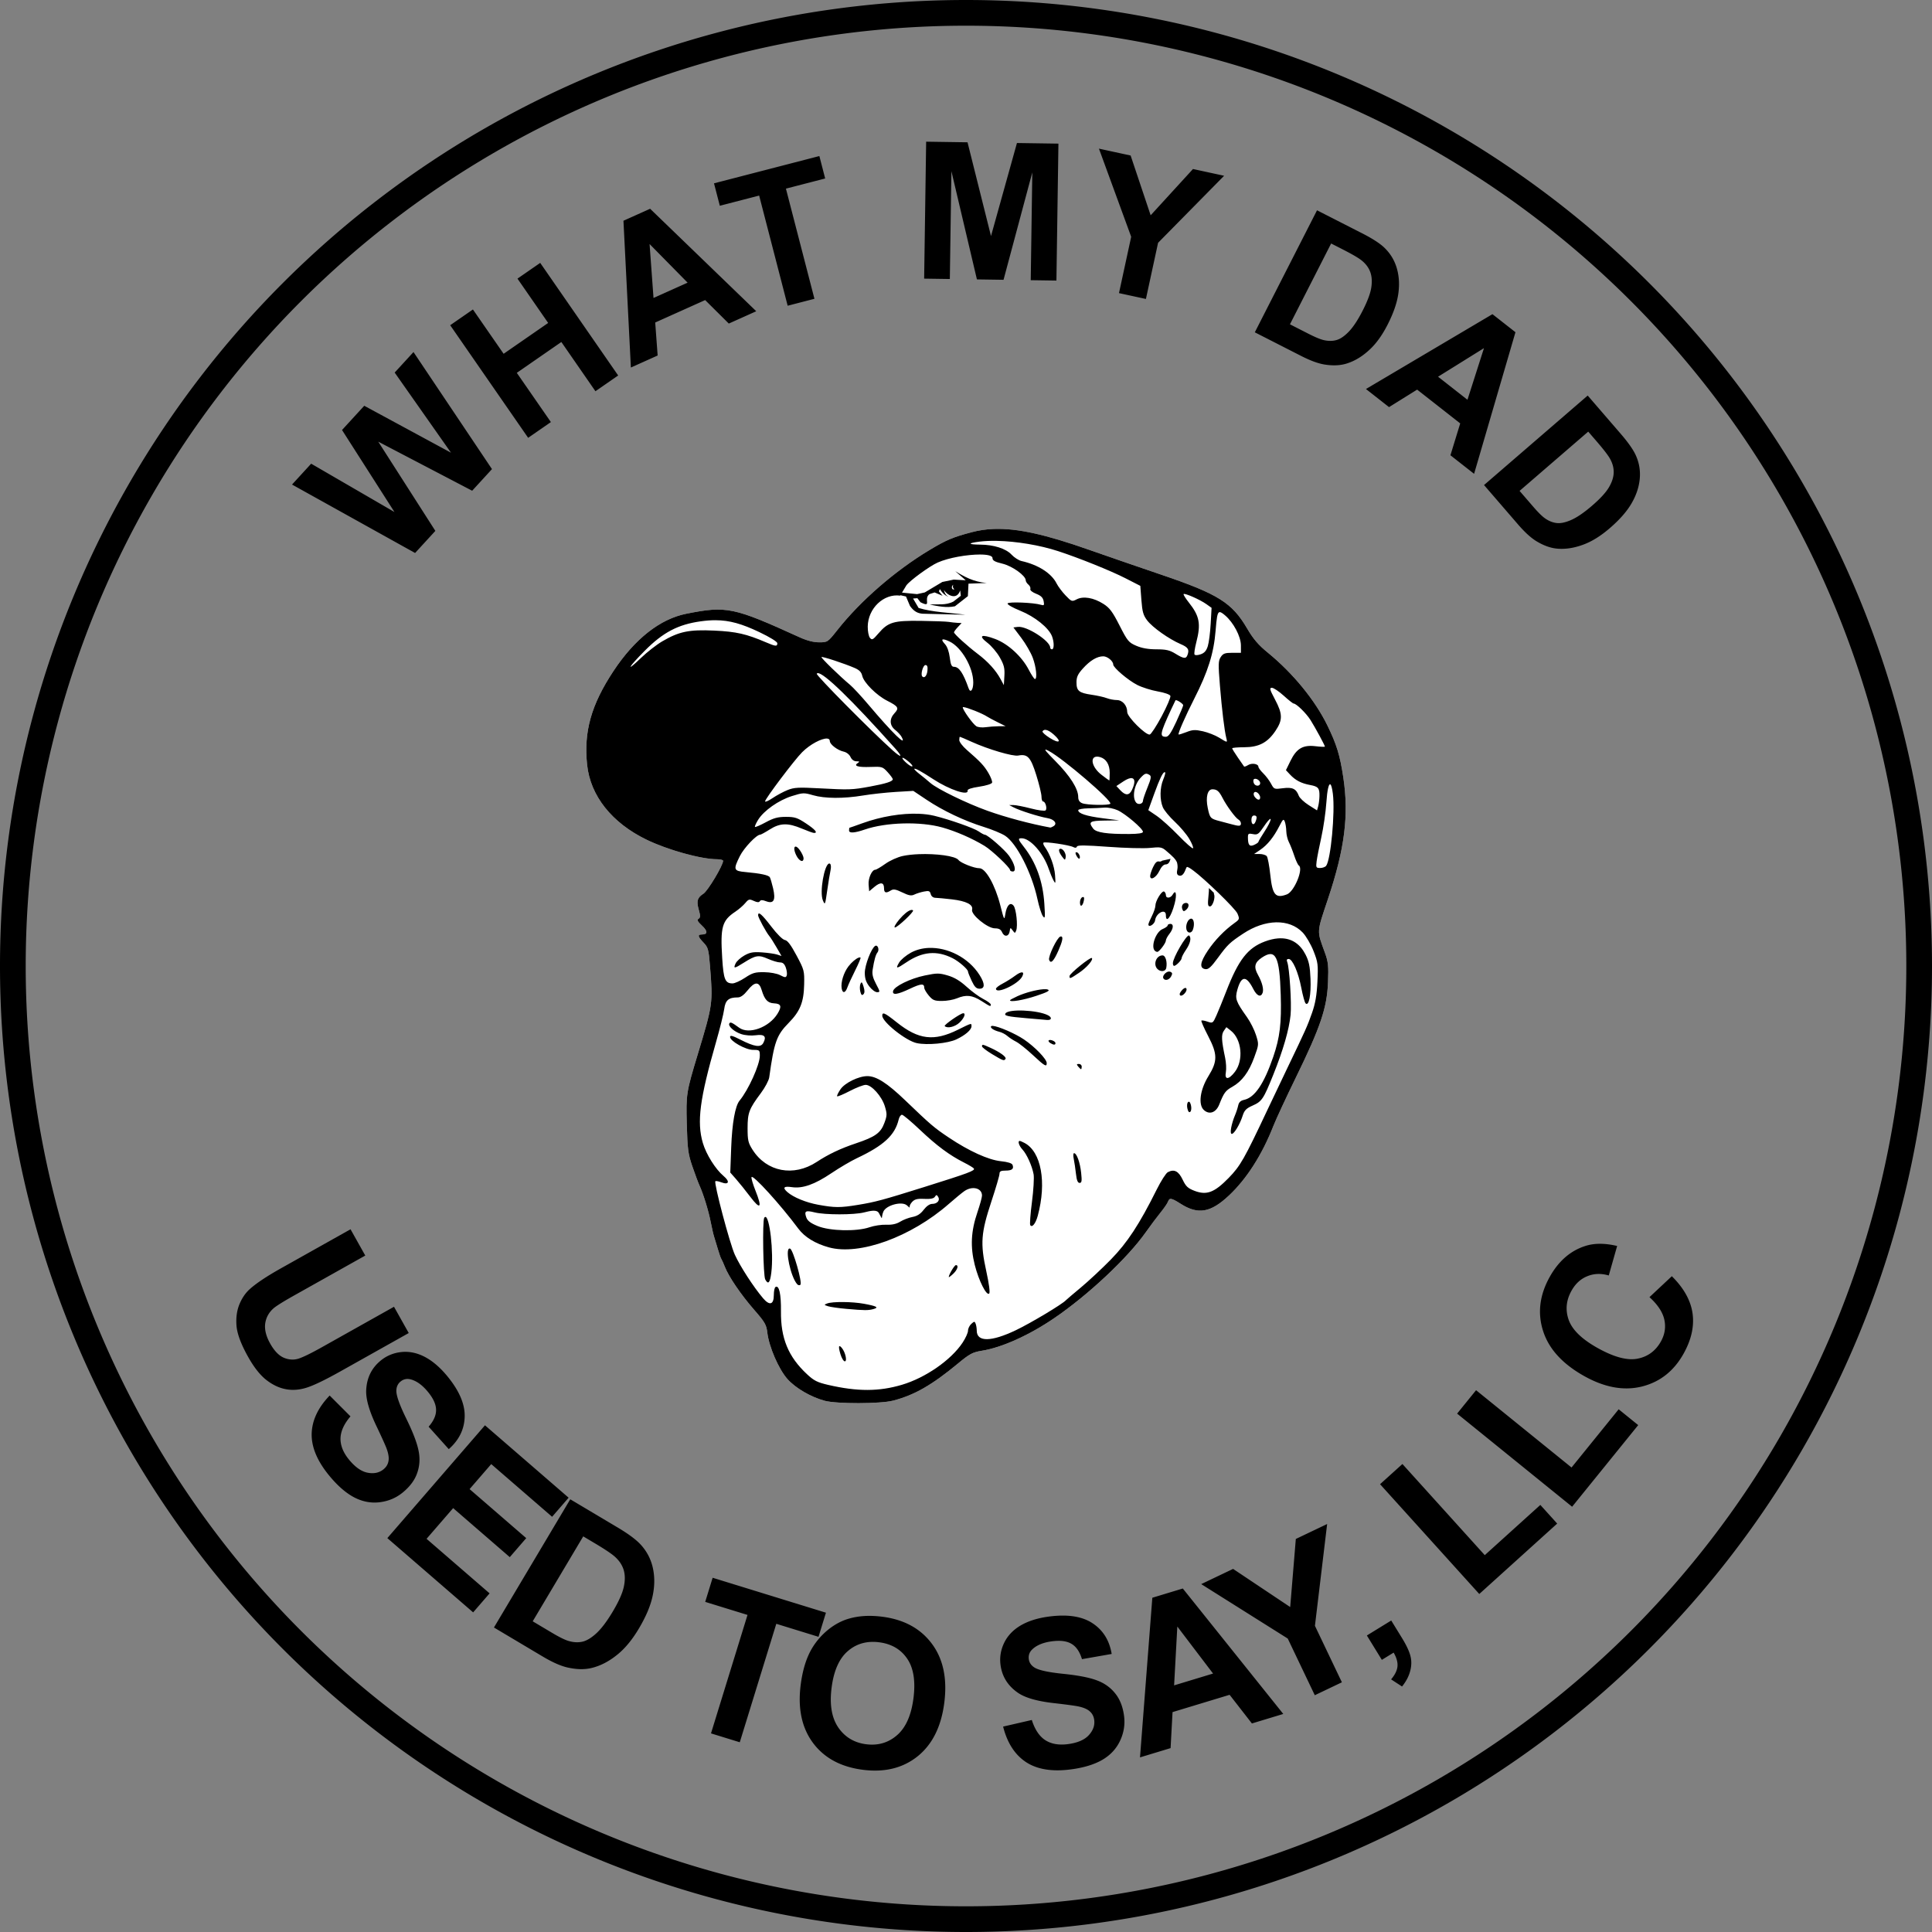
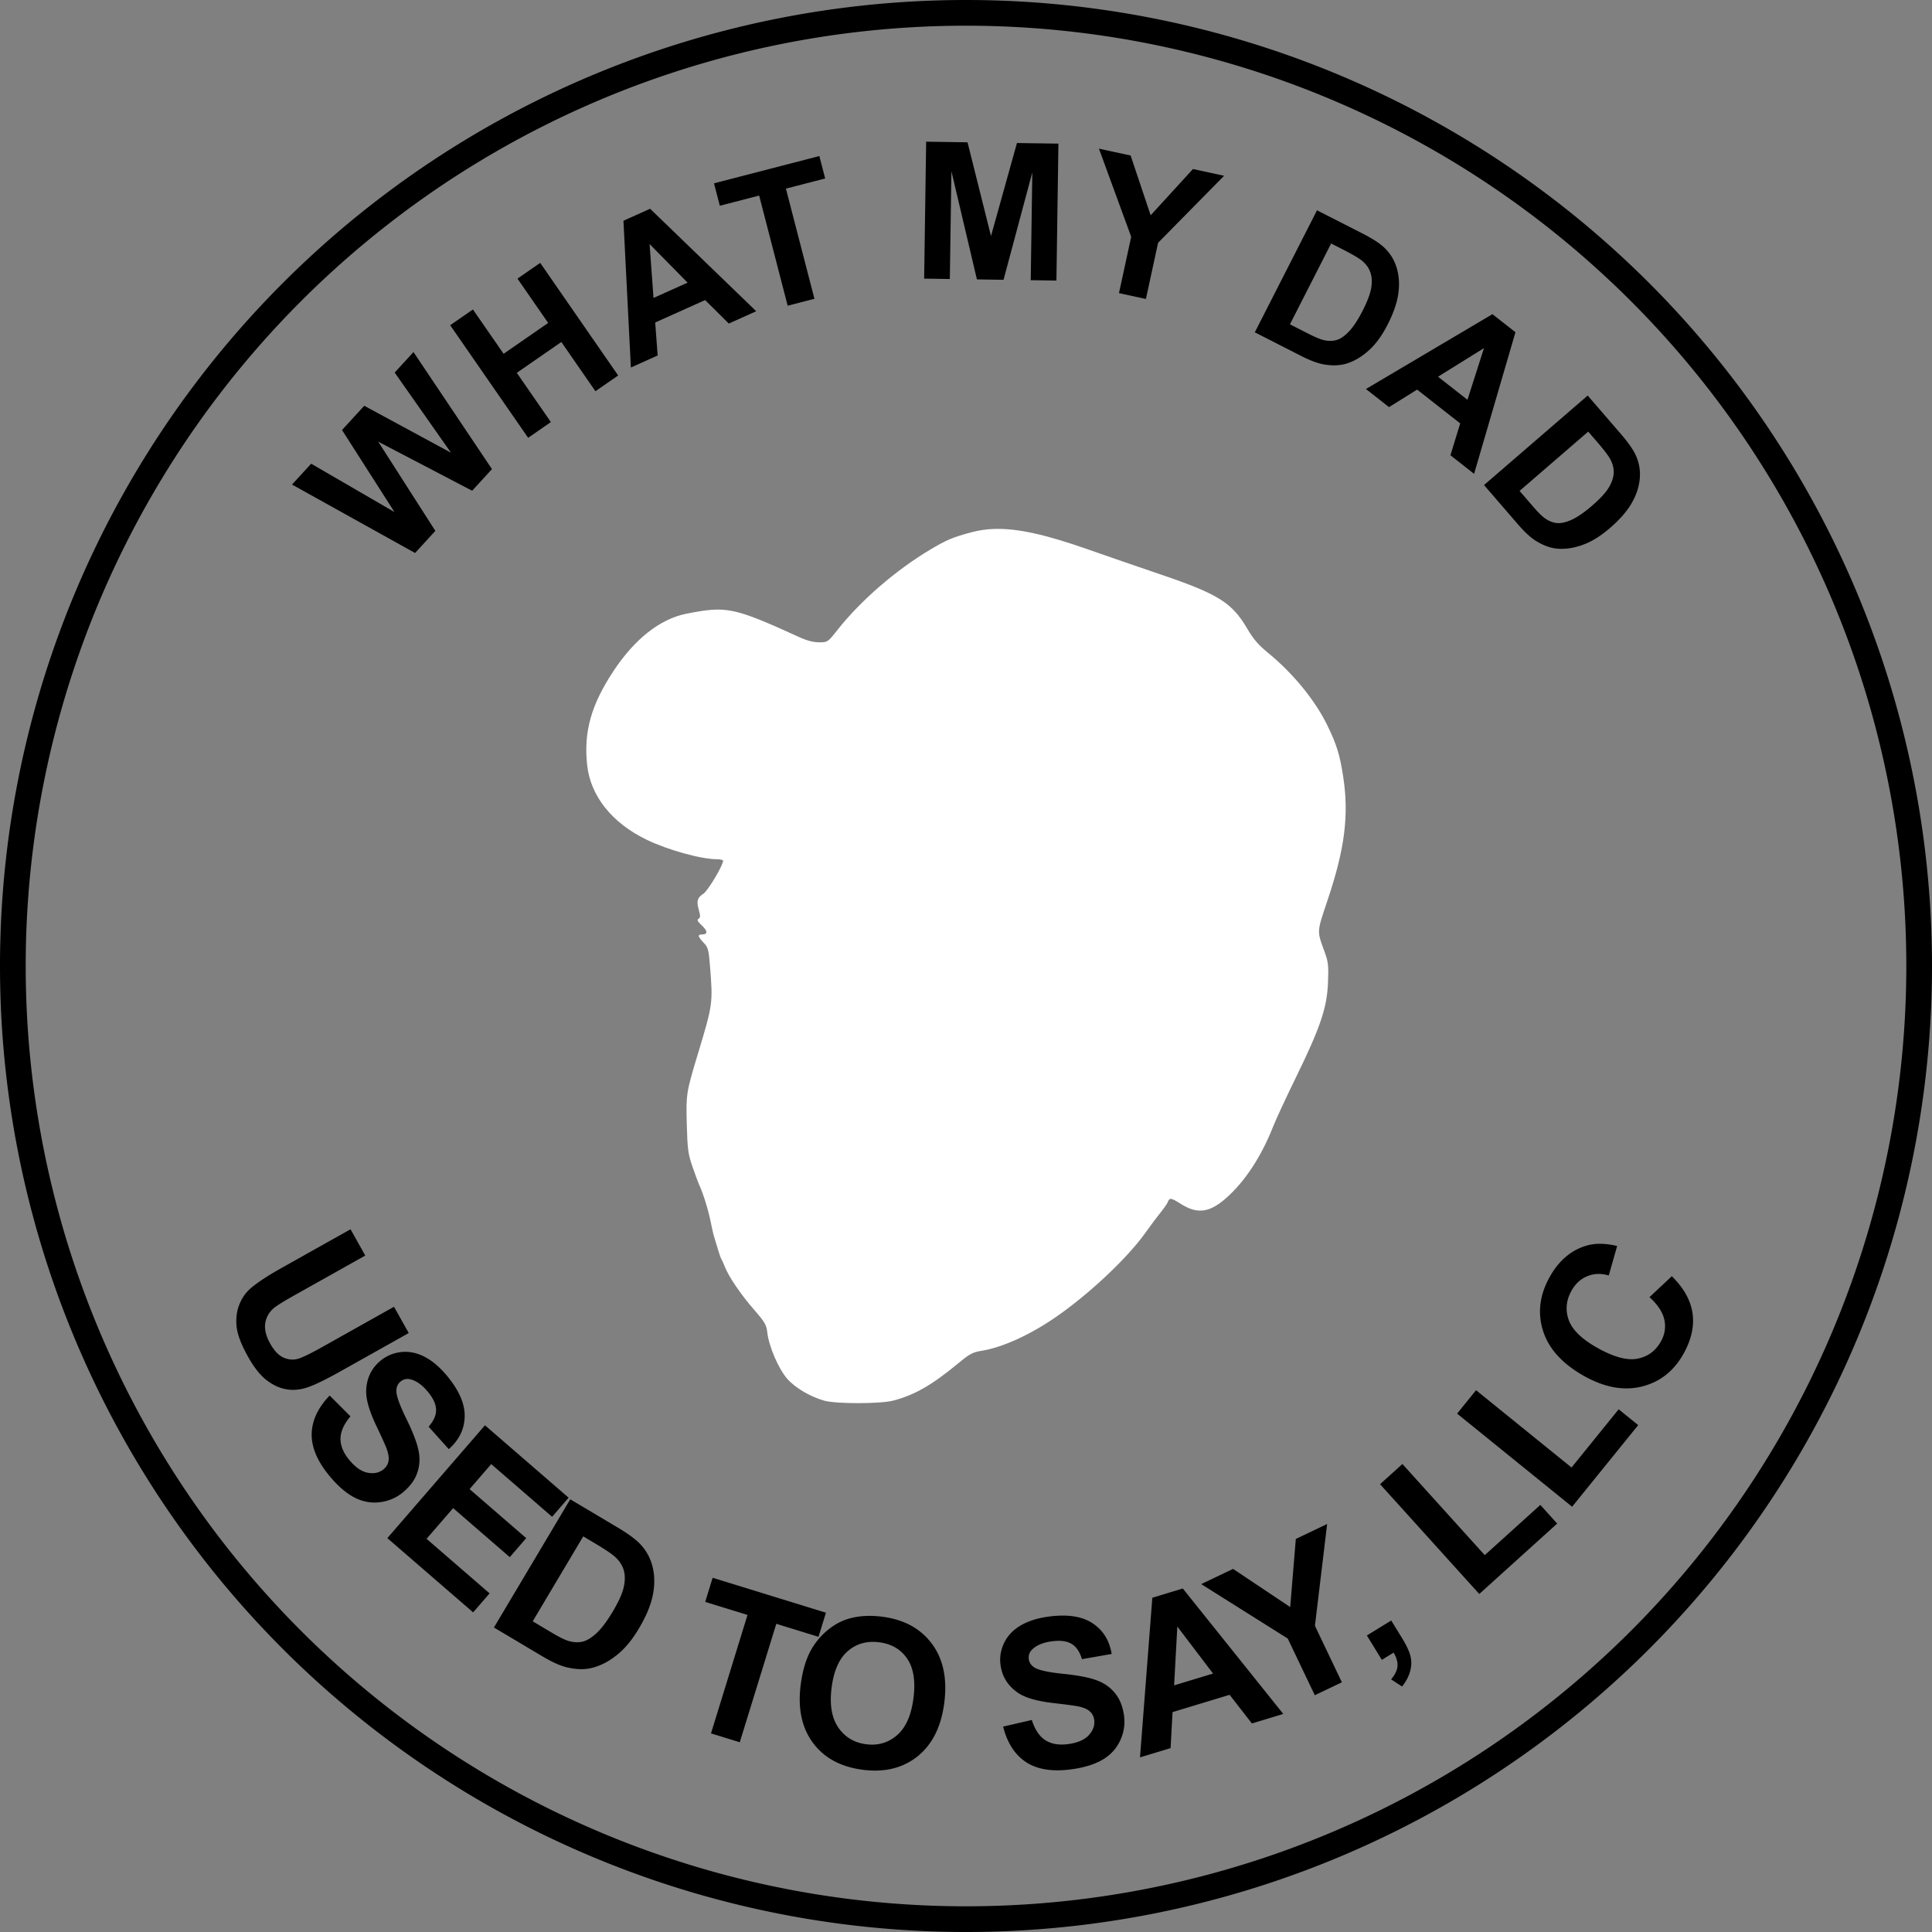
<svg xmlns="http://www.w3.org/2000/svg" width="332.07mm" height="332.07mm" viewBox="0 0 332.07 332.07" version="1.1" id="svg1">
  <rect x="0" y="0" width="332.07" height="332.07" fill="#808080" stroke="none" />
  <defs id="defs1" />
  <g id="layer1" transform="translate(-7.412,-55.337)">
    <path style="fill:#ffffff;stroke-width:0.301" d="m 178.251,146.25 c -1.339,0.048 -2.581,0.236 -3.787,0.553 -3.263,0.858 -4.373,1.326 -7.287,3.074 -5.869,3.52 -11.822,8.681 -15.781,13.679 -1.719,2.171 -1.733,2.18 -3.188,2.18 -0.968,0 -2.1,-0.29 -3.349,-0.859 -11.38,-5.185 -12.552,-5.429 -19.478,-4.054 -4.52,0.897 -8.885,4.334 -12.542,9.875 -3.817,5.783 -5.114,10.403 -4.515,16.087 0.563,5.345 4.247,9.985 10.232,12.883 3.646,1.766 9.381,3.354 12.111,3.354 0.566,0 1.03,0.12 1.03,0.267 0,0.787 -2.62,5.169 -3.382,5.657 -1.037,0.663 -1.217,1.253 -0.819,2.677 0.32,1.142 0.317,1.422 -0.018,1.629 -0.309,0.191 -0.173,0.465 0.577,1.166 1.017,0.95 1.023,1.535 0.015,1.535 -0.801,0 -0.733,0.356 0.27,1.405 0.779,0.816 0.876,1.165 1.106,4.029 0.516,6.403 0.491,6.581 -2.105,15.163 -1.971,6.516 -2.025,6.857 -1.885,12.028 0.115,4.248 0.226,5.093 0.951,7.217 0.452,1.323 1.007,2.811 1.235,3.308 0.668,1.455 1.562,4.371 1.936,6.315 0.191,0.992 0.459,2.142 0.596,2.556 0.137,0.413 0.424,1.361 0.638,2.105 0.214,0.744 0.478,1.488 0.586,1.654 0.108,0.165 0.381,0.774 0.607,1.353 0.662,1.695 2.764,4.78 5.02,7.367 1.848,2.119 2.118,2.585 2.27,3.909 0.282,2.451 1.97,6.342 3.48,8.021 1.394,1.551 3.969,3.053 6.358,3.71 2.041,0.561 9.595,0.549 11.785,-0.018 3.657,-0.948 6.67,-2.671 11.131,-6.365 2.047,-1.695 2.531,-1.953 4.153,-2.215 3.421,-0.551 8.068,-2.643 12.375,-5.572 5.835,-3.967 12.628,-10.337 15.766,-14.783 0.785,-1.112 1.922,-2.632 2.527,-3.376 0.605,-0.744 1.186,-1.59 1.291,-1.879 0.262,-0.72 0.567,-0.668 2.208,0.372 2.991,1.897 5.147,1.513 8.318,-1.478 3.02,-2.848 5.664,-6.995 7.586,-11.899 0.454,-1.158 2.214,-4.946 3.911,-8.419 4.174,-8.54 5.311,-11.906 5.483,-16.237 0.114,-2.855 0.042,-3.555 -0.523,-5.112 -1.422,-3.92 -1.454,-3.365 0.537,-9.322 2.87,-8.586 3.595,-14.355 2.618,-20.825 -0.579,-3.836 -1.139,-5.664 -2.739,-8.944 -2.115,-4.337 -5.908,-8.971 -10.237,-12.509 -1.636,-1.337 -2.492,-2.338 -3.568,-4.174 -2.587,-4.412 -4.96,-5.899 -14.708,-9.213 -3.985,-1.355 -9.615,-3.297 -12.509,-4.315 -7.384,-2.598 -12.272,-3.703 -16.29,-3.558 z" id="path103" />
-     <path id="path104" style="fill:#000000;stroke-width:0.301" d="m 178.251,146.25 c -1.339,0.048 -2.581,0.236 -3.787,0.553 -3.263,0.858 -4.373,1.326 -7.287,3.074 -5.869,3.52 -11.822,8.681 -15.781,13.679 -1.719,2.171 -1.733,2.18 -3.188,2.18 -0.968,0 -2.1,-0.29 -3.349,-0.859 -11.38,-5.185 -12.552,-5.429 -19.478,-4.054 -4.52,0.897 -8.885,4.334 -12.542,9.875 -3.817,5.783 -5.114,10.403 -4.515,16.087 0.563,5.345 4.247,9.985 10.232,12.883 3.646,1.766 9.38,3.354 12.111,3.354 0.566,0 1.03,0.12 1.03,0.267 0,0.787 -2.62,5.169 -3.382,5.657 -1.037,0.663 -1.217,1.253 -0.819,2.677 0.32,1.142 0.317,1.422 -0.018,1.629 -0.309,0.191 -0.173,0.465 0.577,1.166 1.017,0.95 1.023,1.535 0.015,1.535 -0.801,0 -0.733,0.356 0.27,1.405 0.779,0.816 0.876,1.165 1.106,4.029 0.516,6.403 0.491,6.581 -2.105,15.163 -1.971,6.516 -2.025,6.857 -1.885,12.028 0.115,4.248 0.226,5.093 0.951,7.217 0.452,1.323 1.007,2.811 1.235,3.308 0.668,1.455 1.562,4.371 1.936,6.315 0.191,0.992 0.459,2.142 0.596,2.556 0.137,0.413 0.424,1.361 0.638,2.105 0.214,0.744 0.478,1.488 0.586,1.654 0.108,0.165 0.381,0.774 0.607,1.353 0.662,1.695 2.764,4.78 5.02,7.367 1.848,2.119 2.118,2.585 2.27,3.909 0.282,2.451 1.97,6.342 3.48,8.021 1.394,1.551 3.969,3.053 6.358,3.71 2.041,0.561 9.595,0.549 11.785,-0.018 3.657,-0.948 6.67,-2.671 11.131,-6.365 2.047,-1.695 2.531,-1.953 4.153,-2.215 3.421,-0.551 8.068,-2.643 12.375,-5.572 5.835,-3.967 12.628,-10.337 15.766,-14.783 0.785,-1.112 1.922,-2.632 2.527,-3.376 0.605,-0.744 1.186,-1.59 1.291,-1.879 0.262,-0.72 0.567,-0.668 2.208,0.372 2.991,1.897 5.147,1.513 8.318,-1.478 3.02,-2.848 5.664,-6.995 7.586,-11.899 0.454,-1.158 2.214,-4.946 3.911,-8.419 4.174,-8.54 5.311,-11.906 5.483,-16.237 0.114,-2.855 0.042,-3.555 -0.523,-5.112 -1.422,-3.92 -1.454,-3.365 0.537,-9.322 2.87,-8.586 3.595,-14.355 2.618,-20.825 -0.579,-3.836 -1.139,-5.664 -2.739,-8.944 -2.115,-4.337 -5.908,-8.971 -10.237,-12.509 -1.636,-1.337 -2.492,-2.338 -3.568,-4.174 -2.587,-4.412 -4.96,-5.9 -14.708,-9.213 -3.985,-1.355 -9.615,-3.297 -12.509,-4.315 -7.384,-2.598 -12.272,-3.703 -16.29,-3.558 z m 0.534,2.053 c 3.3,0.071 7.296,0.719 10.493,1.762 3.585,1.17 9.053,3.372 11.566,4.657 l 2.566,1.312 0.184,2.438 c 0.152,2.014 0.324,2.622 0.991,3.496 0.925,1.213 3.751,3.216 5.739,4.068 1.318,0.565 1.55,0.947 1.173,1.93 -0.247,0.644 -0.657,0.588 -2.073,-0.284 -0.968,-0.597 -1.602,-0.741 -3.252,-0.742 -1.386,0 -2.505,-0.198 -3.458,-0.608 -1.311,-0.565 -1.511,-0.807 -2.878,-3.491 -1.211,-2.377 -1.7,-3.03 -2.779,-3.714 -1.678,-1.064 -3.449,-1.365 -4.583,-0.778 -0.822,0.425 -0.886,0.402 -1.915,-0.672 -0.586,-0.611 -1.28,-1.539 -1.543,-2.062 -0.879,-1.748 -3.161,-3.206 -6.024,-3.849 -0.48,-0.108 -1.255,-0.606 -1.723,-1.107 -0.972,-1.04 -3.04,-1.697 -5.399,-1.715 -2.126,-0.017 -2.172,-0.254 -0.099,-0.513 0.89,-0.111 1.913,-0.152 3.013,-0.128 z m -2.956,2.343 v 0 c 1.279,0 2.172,0.189 2.172,0.61 0,0.424 0.399,0.649 1.711,0.964 1.695,0.407 4.002,2.061 4.002,2.869 0,0.193 0.21,0.525 0.465,0.737 0.256,0.212 0.402,0.55 0.324,0.752 -0.081,0.211 0.34,0.555 0.995,0.813 0.838,0.329 1.178,0.662 1.293,1.265 0.138,0.722 0.081,0.795 -0.483,0.627 -1.25,-0.374 -5.512,-0.547 -5.707,-0.233 -0.109,0.177 0.816,0.713 2.181,1.263 2.502,1.009 4.898,2.94 5.451,4.395 0.379,0.998 0.374,2.232 -0.009,2.232 -0.165,0 -0.301,-0.125 -0.301,-0.277 0,-1.166 -4.048,-3.767 -5.566,-3.577 l -0.763,0.095 1.361,1.804 c 0.749,0.992 1.632,2.52 1.962,3.395 0.595,1.575 0.81,3.673 0.375,3.671 -0.124,0 -0.61,-0.737 -1.08,-1.636 -1.181,-2.26 -3.552,-4.427 -5.741,-5.246 -2.401,-0.898 -2.991,-0.617 -1.352,0.643 0.699,0.538 1.664,1.678 2.145,2.534 0.718,1.278 0.858,1.843 0.782,3.157 l -0.092,1.6 -0.568,-1.052 c -0.811,-1.504 -2.151,-2.981 -3.915,-4.317 -1.839,-1.394 -4.087,-3.436 -4.087,-3.713 0,-0.11 0.295,-0.513 0.654,-0.896 l 0.654,-0.696 -0.729,-0.038 c -0.401,-0.021 -1.068,-0.095 -1.481,-0.163 -0.413,-0.069 -2.578,-0.149 -4.811,-0.179 -4.692,-0.062 -5.608,0.211 -7.294,2.182 -0.929,1.085 -1.085,1.165 -1.441,0.736 -0.22,-0.266 -0.389,-1.139 -0.377,-1.949 0.047,-3.124 2.74,-5.687 5.576,-5.307 l 0.041,-0.067 0.957,0.217 0.687,1.625 c 0.736,1.047 1.43,1.261 2.117,1.335 l 7.409,0.174 c -2.706,-0.351 -5.605,-0.42 -8.044,-1.161 l -0.953,-1.624 0.741,-0.058 0.529,0.696 c 2.07,1.027 0.452,-0.534 1.535,-1.392 l 0.9,-0.29 1.376,0.58 -0.635,-0.755 0.158,-0.406 c 0.422,0.7 0.95,1.139 1.474,1.321 -0.357,-0.183 -0.649,-0.554 -0.773,-1.159 0.409,0.741 2.176,1.932 2.793,0.069 l 0.106,0.929 -1.27,0.987 c -1.358,0.712 -2.716,0.392 -4.075,0.521 1.432,0.271 2.859,0.601 4.339,0.291 l 2.224,-1.741 0.105,-2.147 3.123,-0.116 c -2.273,-0.192 -3.86,-1.086 -5.398,-2.031 l 1.8,1.567 -2.064,-0.116 -1.958,0.406 -3.016,1.799 -1.324,0.29 -2.59,-0.26 0.749,-1.242 c 0.565,-0.805 3.987,-3.306 5.363,-3.918 1.931,-0.86 5.136,-1.386 7.268,-1.387 z m -4.586,5.205 c 0.006,0 0.007,0.011 0,0.032 -0.259,0.73 0.594,0.784 0,0.759 -0.128,-0.005 -0.232,-0.169 -0.232,-0.379 0,-0.177 0.198,-0.419 0.232,-0.412 z m 39.609,1.592 c 0.201,-0.201 2.83,0.963 3.903,1.727 l 0.901,0.642 -0.153,2.737 c -0.084,1.505 -0.305,3.232 -0.492,3.837 -0.247,0.801 -0.581,1.185 -1.228,1.411 -0.521,0.182 -0.958,0.197 -1.057,0.038 -0.092,-0.15 0.04,-1.074 0.294,-2.055 0.833,-3.216 0.586,-4.544 -1.284,-6.9 -0.565,-0.712 -0.963,-1.358 -0.886,-1.436 z m 6.137,3.117 c 0.213,-0.066 0.515,0.149 0.973,0.534 1.45,1.22 2.733,3.643 2.736,5.168 l 0.003,1.278 h -1.496 c -1.254,0 -1.574,0.119 -1.976,0.732 -0.424,0.647 -0.44,1.214 -0.139,4.886 0.347,4.229 0.772,7.731 1.092,9.008 v 0 c 0.216,0.862 0.244,0.863 -1.237,-0.046 -0.66,-0.405 -1.91,-0.896 -2.778,-1.091 -1.335,-0.299 -1.772,-0.277 -2.838,0.142 -0.693,0.272 -1.299,0.455 -1.347,0.407 -0.145,-0.145 1.188,-3.186 2.689,-6.135 2.373,-4.662 3.36,-7.804 3.675,-11.696 0.177,-2.186 0.287,-3.078 0.642,-3.188 z m -86.593,1.381 c 2.409,0.004 4.537,0.616 7.539,2.048 1.832,0.874 3.082,1.649 3.082,1.91 0,0.579 -0.28,0.556 -1.964,-0.166 -3.362,-1.441 -5.095,-1.834 -8.864,-2.01 -4.341,-0.202 -6.059,0.153 -8.965,1.856 -0.967,0.567 -2.592,1.834 -3.612,2.816 -2.748,2.647 -2.247,1.679 0.627,-1.215 3.133,-3.153 5.717,-4.511 9.61,-5.05 0.908,-0.126 1.743,-0.192 2.546,-0.19 z m 39.029,3.318 c 0.136,-0.08 0.539,0.029 1.19,0.338 2.058,0.977 4.081,4.467 4.081,7.042 0,1.278 -0.486,1.894 -0.798,1.011 -0.939,-2.659 -1.65,-3.703 -2.521,-3.703 -0.403,0 -0.565,-0.362 -0.722,-1.615 -0.124,-0.989 -0.44,-1.871 -0.817,-2.275 -0.417,-0.448 -0.548,-0.717 -0.412,-0.798 z m 27.611,2.884 c 0.719,0 1.715,0.821 1.715,1.414 0,0.535 2.575,2.72 4.141,3.513 0.819,0.415 2.397,0.912 3.508,1.106 1.154,0.201 2.086,0.528 2.176,0.762 0.087,0.226 -0.584,1.8 -1.491,3.498 -0.907,1.698 -1.834,3.117 -2.06,3.154 -0.707,0.114 -3.869,-3.044 -3.868,-3.864 0,-1.136 -0.811,-2.066 -1.801,-2.066 -0.476,0 -1.246,-0.148 -1.712,-0.328 -0.466,-0.181 -1.634,-0.442 -2.596,-0.581 -2.183,-0.316 -2.611,-0.665 -2.611,-2.133 0,-0.92 0.233,-1.422 1.105,-2.388 1.245,-1.378 2.431,-2.087 3.494,-2.087 z m -48.428,0.127 c 0.138,-0.138 3.927,1.108 5.7,1.875 0.802,0.347 1.165,0.721 1.301,1.341 0.256,1.166 2.453,3.363 4.3,4.298 1.911,0.969 2.079,1.255 1.25,2.138 -0.909,0.968 -0.861,2.103 0.121,2.876 0.435,0.342 0.93,0.882 1.101,1.2 0.986,1.842 -1.517,-0.589 -5.697,-5.533 -1.225,-1.449 -2.645,-2.983 -3.157,-3.41 -1.781,-1.487 -5.042,-4.659 -4.917,-4.784 z m 17.871,1.376 c 0.309,0 0.409,0.278 0.342,0.954 -0.087,0.883 -0.521,1.375 -0.888,1.008 -0.329,-0.329 0.125,-1.963 0.546,-1.963 z m -18.537,1.393 c 0.999,-0.148 5.788,4.497 13.353,12.965 1.332,1.492 1.085,1.675 -0.432,0.321 -3.575,-3.19 -13.229,-12.934 -13.07,-13.192 0.033,-0.053 0.083,-0.084 0.149,-0.094 z m 78.087,2.518 c 0.294,0 1.206,0.61 2.026,1.353 0.82,0.744 1.588,1.351 1.706,1.351 0.457,0 2.157,1.661 2.898,2.832 0.805,1.272 2.474,4.354 2.474,4.569 0,0.067 -0.729,0.037 -1.619,-0.068 -2.161,-0.254 -3.253,0.388 -4.299,2.525 l -0.779,1.593 0.718,0.768 c 0.913,0.977 1.929,1.504 3.434,1.781 1.412,0.26 1.643,0.538 1.609,1.937 -0.014,0.579 -0.114,1.362 -0.221,1.74 l -0.196,0.687 -1.435,-0.91 c -0.789,-0.501 -1.553,-1.221 -1.697,-1.602 -0.463,-1.217 -1.091,-1.514 -2.741,-1.296 -1.475,0.196 -1.52,0.178 -2.027,-0.778 -0.285,-0.538 -0.891,-1.342 -1.346,-1.786 -0.455,-0.444 -0.827,-0.947 -0.827,-1.118 0,-0.514 -1.124,-0.705 -1.771,-0.301 -0.334,0.208 -0.649,0.316 -0.7,0.24 -0.051,-0.076 -0.532,-0.77 -1.067,-1.541 -0.535,-0.771 -0.973,-1.482 -0.973,-1.579 0,-0.097 0.913,-0.179 2.03,-0.181 2.556,-0.006 4.046,-0.782 5.412,-2.817 1.261,-1.878 1.245,-2.898 -0.084,-5.402 -0.912,-1.719 -0.986,-1.999 -0.526,-1.998 z m -16.578,2.154 c 0.136,-0.187 1.327,0.571 1.327,0.844 0,0.15 -0.538,1.43 -1.195,2.846 -0.9,1.939 -1.338,2.574 -1.779,2.574 -1.118,0 -1.014,-0.552 0.881,-4.661 0.381,-0.827 0.726,-1.548 0.766,-1.603 z m -36.42,1.164 c 0.628,0.059 3.195,1.067 4.069,1.64 0.248,0.163 1.06,0.597 1.804,0.966 l 1.353,0.67 -1.203,0.013 c -0.662,0.007 -1.676,0.082 -2.255,0.166 -0.579,0.084 -1.286,0.01 -1.572,-0.165 -0.582,-0.356 -2.337,-2.799 -2.337,-3.253 0,-0.034 0.051,-0.045 0.14,-0.037 z m 14.181,3.921 c 0.353,0.065 0.814,0.343 1.353,0.825 1.386,1.239 0.942,1.59 -0.708,0.561 -0.782,-0.488 -1.349,-1.004 -1.26,-1.148 0.074,-0.12 0.175,-0.197 0.298,-0.231 0.093,-0.026 0.199,-0.028 0.317,-0.006 z m -14.813,1.179 c 0.06,0 0.973,0.392 2.03,0.87 2.845,1.288 7.062,2.531 7.988,2.354 1.613,-0.308 2.142,0.263 3.109,3.355 0.493,1.578 0.897,3.247 0.897,3.708 0,0.461 0.126,0.839 0.281,0.839 0.397,0 0.733,1.211 0.422,1.522 -0.145,0.145 -1.252,9.2e-4 -2.511,-0.326 -1.238,-0.322 -2.59,-0.586 -3.003,-0.588 l -0.752,-0.003 0.791,0.412 c 1.049,0.547 4.334,1.591 5.765,1.831 1.209,0.203 1.785,0.941 1.081,1.387 -0.231,0.146 -0.488,0.254 -0.57,0.238 -3.418,-0.627 -7.651,-1.758 -10.789,-2.881 -3.565,-1.276 -8.63,-3.743 -9.808,-4.777 -0.496,-0.436 -1.346,-1.134 -1.888,-1.552 -0.542,-0.418 -0.934,-0.811 -0.872,-0.874 0.146,-0.146 1.122,0.387 3.266,1.784 2.779,1.81 6.077,2.906 5.883,1.955 -0.049,-0.24 0.649,-0.475 2.005,-0.677 1.166,-0.173 2.136,-0.475 2.206,-0.688 0.07,-0.209 -0.211,-0.953 -0.623,-1.654 -0.75,-1.275 -1.35,-1.916 -3.739,-3.992 -0.703,-0.611 -1.278,-1.365 -1.278,-1.677 0,-0.312 0.049,-0.567 0.109,-0.567 z m -22.843,0.304 c 0.301,0.016 0.482,0.15 0.482,0.426 0,0.574 1.327,1.589 2.379,1.82 0.492,0.108 0.987,0.494 1.182,0.923 0.212,0.464 0.588,0.739 1.018,0.742 0.538,0.004 0.589,0.064 0.241,0.284 -0.8,0.506 0.01,0.765 2.135,0.684 2.018,-0.077 2.123,-0.046 2.981,0.894 0.489,0.536 0.889,1.082 0.889,1.214 0,0.381 -1.158,0.755 -3.909,1.263 -3.08,0.568 -3.538,0.583 -8.767,0.301 -3.537,-0.191 -4.287,-0.15 -5.406,0.298 -0.715,0.286 -1.878,0.91 -2.584,1.387 -0.706,0.477 -1.284,0.729 -1.284,0.561 0,-0.436 5.035,-7.115 6.372,-8.451 1.388,-1.388 3.369,-2.395 4.272,-2.346 z m 37.6,1.899 c 0.093,0.015 0.269,0.095 0.522,0.231 2.498,1.337 10.896,8.539 10.574,9.068 -0.191,0.314 -4.013,0.247 -4.838,-0.085 -0.457,-0.184 -0.677,-0.524 -0.677,-1.048 0,-1.45 -1.4,-3.648 -3.981,-6.25 -1.406,-1.417 -1.878,-1.961 -1.6,-1.916 z m 8.743,1.209 c 0.168,-0.01 0.367,0.014 0.597,0.079 1.043,0.294 1.654,1.294 1.654,2.707 0,0.726 -0.034,1.318 -0.075,1.315 -0.041,-0.003 -0.643,-0.442 -1.336,-0.977 -1.678,-1.294 -2.015,-3.052 -0.839,-3.123 z m -33.317,0.197 c 0.13,1.6e-4 0.629,0.338 1.11,0.752 0.481,0.413 0.683,0.743 0.451,0.733 -0.438,-0.019 -1.979,-1.485 -1.561,-1.485 z m 44.981,2.477 c 0.044,-0.009 0.084,0.004 0.119,0.039 0.069,0.069 -0.086,0.629 -0.344,1.246 -0.578,1.382 -0.603,3.455 -0.059,4.742 0.225,0.532 1.155,1.658 2.066,2.501 0.911,0.844 2.029,2.169 2.484,2.945 0.455,0.776 0.742,1.497 0.637,1.602 -0.105,0.105 -1.237,-0.892 -2.517,-2.214 -1.28,-1.322 -2.966,-2.838 -3.747,-3.369 l -1.42,-0.966 1.049,-2.899 c 0.871,-2.407 1.421,-3.563 1.732,-3.627 z m -3.286,0.286 c 0.223,-0.07 0.429,0.01 0.734,0.203 0.317,0.201 0.241,0.634 -0.376,2.152 -0.425,1.045 -0.772,2.066 -0.772,2.268 0,0.541 -0.808,0.757 -1.175,0.314 -0.726,-0.875 -0.34,-3.066 0.746,-4.238 0.378,-0.408 0.62,-0.629 0.843,-0.699 z m -2.312,0.739 c 0.533,0.082 0.579,0.788 0.018,1.997 -0.467,1.004 -1.118,1.033 -2.007,0.086 l -0.684,-0.728 1.215,-0.804 c 0.643,-0.426 1.138,-0.601 1.458,-0.552 z m 21.241,0.11 c 0.353,0.025 0.802,0.377 0.802,0.737 0,0.6 -0.868,0.597 -1.099,-0.004 -0.098,-0.255 -0.1,-0.542 -0.004,-0.638 0.076,-0.076 0.183,-0.104 0.3,-0.095 z m 12.857,0.954 c 0.158,0.084 0.314,0.615 0.441,1.629 0.4,3.199 -0.36,11.329 -1.156,12.372 -0.158,0.207 -0.623,0.376 -1.034,0.376 -0.687,0 -0.735,-0.09 -0.607,-1.128 0.077,-0.62 0.441,-2.481 0.809,-4.135 0.368,-1.654 0.759,-4.349 0.869,-5.99 0.145,-2.166 0.413,-3.265 0.677,-3.124 z m -20.256,0.85 c 0.771,0.007 1.135,0.316 1.726,1.47 0.713,1.391 2.213,3.434 2.738,3.728 0.236,0.132 0.429,0.437 0.429,0.677 0,0.478 -0.297,0.501 -1.654,0.124 -0.496,-0.138 -1.393,-0.377 -1.994,-0.531 -1.595,-0.41 -1.692,-0.517 -2.056,-2.27 -0.384,-1.848 -0.04,-3.204 0.81,-3.197 z m -51.419,0.274 2.286,1.529 c 2.816,1.884 6.483,3.623 9.838,4.668 1.399,0.435 3.043,1.115 3.653,1.511 1.983,1.285 4.595,6.398 5.558,10.88 0.276,1.283 0.696,2.604 0.933,2.935 0.383,0.534 0.412,0.297 0.258,-2.105 -0.246,-3.862 -1.426,-7.132 -3.539,-9.815 -0.996,-1.265 -1.045,-1.461 -0.372,-1.461 1.484,0 3.742,2.549 4.661,5.262 0.224,0.662 0.587,1.541 0.808,1.955 0.368,0.691 0.391,0.617 0.28,-0.902 -0.111,-1.526 -0.883,-3.632 -1.786,-4.872 -0.205,-0.281 -0.294,-0.59 -0.199,-0.686 0.223,-0.223 4.453,0.403 5.121,0.758 0.331,0.176 0.545,0.147 0.621,-0.082 0.088,-0.266 1.393,-0.256 5.396,0.039 2.903,0.214 6.141,0.297 7.196,0.184 1.685,-0.18 2.008,-0.128 2.669,0.428 1.259,1.059 1.739,1.544 1.951,2.098 0.095,0.387 0.128,0.804 0.053,1.145 -0.143,0.652 -0.075,0.946 0.247,1.07 0.469,0.18 0.868,-0.185 1.192,-1.093 0.086,-0.242 0.146,-0.368 0.271,-0.374 0.139,0.04 0.289,0.122 0.44,0.205 0.112,0.073 0.225,0.148 0.389,0.265 0.04,0.028 0.111,0.098 0.156,0.13 -0.007,-0.011 -0.014,-0.023 -0.021,-0.035 1.97,1.44 7.304,6.601 7.655,7.447 0.384,0.928 0.364,0.997 -0.478,1.603 -1.777,1.279 -3.391,2.946 -4.613,4.767 -1.35,2.011 -1.484,3.031 -0.418,3.183 0.515,0.073 0.988,-0.355 2.157,-1.955 1.654,-2.261 2.023,-2.615 4.324,-4.142 3.807,-2.526 7.943,-2.605 10.242,-0.196 0.57,0.597 1.408,2.029 1.861,3.181 0.764,1.944 0.813,2.325 0.671,5.262 -0.113,2.335 -0.357,3.747 -0.93,5.377 -0.801,2.279 -1.04,2.812 -4.332,9.667 -1.072,2.233 -2.586,5.412 -3.365,7.066 -3.933,8.357 -4.631,9.58 -6.627,11.625 -2.456,2.517 -3.782,3.018 -5.872,2.219 -1.146,-0.438 -1.494,-0.765 -2.043,-1.924 -0.698,-1.473 -1.466,-1.858 -2.549,-1.278 -0.315,0.168 -1.166,1.496 -1.891,2.951 -2.993,6.004 -5.064,9.166 -7.902,12.064 -1.51,1.542 -3.829,3.704 -5.152,4.805 -1.323,1.101 -2.473,2.08 -2.556,2.175 -0.562,0.651 -6.039,3.933 -8.623,5.167 -4.234,2.022 -6.713,2.048 -6.713,0.07 0,-0.38 -0.084,-0.91 -0.187,-1.179 -0.172,-0.447 -0.235,-0.445 -0.752,0.022 -0.31,0.281 -0.564,0.805 -0.564,1.164 0,0.359 -0.42,1.287 -0.933,2.061 -1.978,2.986 -6.369,6.035 -10.427,7.24 -3.957,1.175 -7.649,1.18 -12.671,0.019 -1.881,-0.435 -2.457,-0.727 -3.671,-1.863 -3.192,-2.986 -4.501,-6.162 -4.448,-10.789 0.034,-2.971 -0.323,-4.554 -0.941,-4.172 -0.157,0.097 -0.286,0.714 -0.286,1.371 0,1.673 -0.723,1.886 -1.859,0.547 -1.623,-1.911 -3.927,-5.464 -4.838,-7.459 -0.878,-1.924 -3.638,-12.348 -3.347,-12.64 0.079,-0.079 0.545,0.007 1.034,0.191 1.295,0.489 1.508,-0.141 0.37,-1.093 -1.375,-1.151 -2.976,-3.698 -3.554,-5.657 -1.064,-3.604 -0.543,-7.595 2.264,-17.364 0.665,-2.313 1.295,-4.861 1.401,-5.662 0.204,-1.538 0.758,-2.01 2.359,-2.01 0.465,0 1.032,-0.411 1.659,-1.203 1.224,-1.546 1.972,-1.568 2.42,-0.073 0.499,1.666 1.031,2.24 2.127,2.295 1.229,0.062 1.38,0.519 0.592,1.795 -1.453,2.351 -4.916,3.61 -6.586,2.395 -1.268,-0.923 -1.506,-1.027 -1.682,-0.742 -0.279,0.451 0.814,1.435 2.04,1.838 0.679,0.223 1.719,0.306 2.492,0.2 1.498,-0.205 1.899,0.202 1.3,1.322 -0.444,0.829 -1.51,0.672 -3.98,-0.587 -1.305,-0.665 -1.729,-0.774 -1.729,-0.445 0,0.723 2.679,2.226 3.968,2.226 1.098,0 1.143,0.041 1.143,1.012 0,1.53 -1.963,5.876 -3.481,7.708 -0.755,0.911 -1.282,3.865 -1.439,8.061 l -0.16,4.301 0.981,1.111 c 0.54,0.611 1.647,1.988 2.461,3.061 1.76,2.317 2.086,1.925 0.889,-1.067 -0.435,-1.088 -0.74,-2.13 -0.678,-2.315 0.182,-0.547 5.018,4.773 8.048,8.855 1.075,1.447 2.917,2.576 5.256,3.218 5.233,1.438 14.098,-1.774 20.598,-7.462 1.075,-0.941 2.289,-1.94 2.698,-2.22 1.367,-0.936 3.015,-0.512 3.015,0.776 0,0.31 -0.355,1.602 -0.789,2.872 -1.109,3.246 -1.244,5.933 -0.453,9.059 0.687,2.717 2.026,5.366 2.482,4.91 0.169,-0.169 -0.03,-1.678 -0.509,-3.864 -1.045,-4.768 -0.913,-6.538 0.896,-12.005 0.759,-2.296 1.381,-4.419 1.381,-4.719 0,-0.42 0.236,-0.545 1.035,-0.545 1.114,0 1.471,-0.291 1.205,-0.984 -0.109,-0.284 -0.815,-0.505 -2.011,-0.63 -2.138,-0.224 -5.472,-1.739 -8.949,-4.068 -2.531,-1.695 -3.067,-2.153 -7.506,-6.411 -3.083,-2.957 -4.942,-4.145 -6.49,-4.145 -1.494,0 -3.873,1.164 -4.615,2.259 -0.396,0.584 -0.655,1.128 -0.574,1.208 0.08,0.08 1.057,-0.328 2.171,-0.909 1.113,-0.58 2.343,-1.055 2.734,-1.055 1.021,0 2.776,1.969 3.298,3.7 0.393,1.304 0.385,1.582 -0.086,2.849 -0.641,1.725 -1.57,2.389 -4.907,3.507 -2.635,0.882 -4.706,1.865 -6.727,3.192 -3.96,2.6 -8.604,1.714 -11.029,-2.105 -0.746,-1.174 -0.849,-1.623 -0.849,-3.698 0,-2.646 0.251,-3.308 2.285,-6.031 0.717,-0.96 1.362,-2.177 1.436,-2.706 0.844,-6.075 1.265,-7.255 3.346,-9.365 1.961,-1.989 2.592,-3.553 2.655,-6.579 0.05,-2.384 0.01,-2.536 -1.314,-5.014 -0.971,-1.817 -1.55,-2.582 -2.001,-2.648 -0.375,-0.055 -1.337,-1.008 -2.349,-2.33 -1.616,-2.11 -2.252,-2.652 -2.252,-1.92 0,0.369 1.384,2.926 1.943,3.591 0.209,0.248 0.763,1.117 1.231,1.93 l 0.852,1.478 -0.735,-0.244 c -0.404,-0.134 -1.576,-0.303 -2.603,-0.376 -1.531,-0.108 -2.082,-0.012 -3.051,0.533 -0.65,0.365 -1.329,0.986 -1.508,1.378 -0.419,0.919 -0.233,0.899 1.44,-0.156 2.019,-1.273 2.528,-1.354 4.116,-0.651 0.77,0.34 1.707,0.619 2.083,0.619 0.491,0 0.774,0.257 1.002,0.911 0.175,0.501 0.242,1.106 0.15,1.345 -0.143,0.373 -0.302,0.365 -1.115,-0.059 -0.55,-0.287 -1.708,-0.504 -2.756,-0.519 -1.56,-0.021 -2.012,0.11 -3.284,0.953 -0.812,0.537 -1.781,0.977 -2.154,0.977 -1.275,0 -1.55,-0.67 -1.78,-4.342 -0.336,-5.375 -0.028,-6.464 2.26,-7.99 0.579,-0.386 1.341,-1.046 1.693,-1.466 0.583,-0.697 0.714,-0.731 1.476,-0.384 0.594,0.271 0.895,0.286 1.038,0.053 0.146,-0.236 0.445,-0.236 1.071,0.002 1.317,0.501 1.684,-0.175 1.209,-2.221 -0.202,-0.87 -0.458,-1.728 -0.568,-1.906 -0.223,-0.361 -1.595,-0.651 -4.19,-0.887 -2.041,-0.186 -2.117,-0.409 -0.95,-2.751 0.693,-1.391 2.851,-3.668 3.475,-3.668 0.13,0 0.876,-0.406 1.659,-0.902 1.772,-1.124 3.114,-1.16 5.514,-0.15 0.982,0.413 1.926,0.752 2.096,0.752 0.703,0 0.213,-0.58 -1.385,-1.641 -1.471,-0.977 -1.925,-1.125 -3.444,-1.125 -1.386,0 -2.107,0.194 -3.469,0.931 -0.945,0.512 -1.779,0.871 -1.852,0.798 -0.073,-0.073 0.168,-0.621 0.537,-1.218 0.975,-1.577 3.519,-3.367 5.807,-4.085 1.888,-0.592 2.073,-0.6 3.625,-0.149 2.024,0.588 5.251,0.607 8.61,0.049 1.406,-0.233 3.925,-0.508 5.597,-0.611 z m 58.812,0.177 c 0.109,-6.1e-4 0.241,0.049 0.384,0.168 0.233,0.194 0.424,0.539 0.424,0.766 0,0.54 -0.433,0.529 -0.891,-0.024 -0.371,-0.448 -0.245,-0.909 0.083,-0.911 z m -25.954,2.695 c 0.579,-0.05 1.594,0.153 2.255,0.452 1.353,0.612 4.361,3.173 4.36,3.713 0,0.238 -0.76,0.359 -2.33,0.371 -3.844,0.03 -5.707,-0.246 -6.219,-0.923 -0.881,-1.166 -0.617,-1.349 2.009,-1.385 l 2.481,-0.035 -2.857,-0.365 c -2.823,-0.361 -4.21,-0.816 -4.21,-1.38 0,-0.16 0.778,-0.305 1.729,-0.323 0.951,-0.018 2.203,-0.074 2.781,-0.124 z m -31.931,1.06 c -2.926,-0.114 -6.472,0.466 -9.713,1.642 -1.157,0.42 -2.138,0.763 -2.18,0.763 -0.042,0 -0.077,0.214 -0.077,0.475 0,0.494 0.955,0.434 2.706,-0.17 3.642,-1.256 9.557,-1.414 13.317,-0.357 2.366,0.665 5.091,1.853 7.26,3.164 1.262,0.763 4.381,3.715 4.381,4.147 0,0.143 0.218,0.259 0.484,0.259 0.645,0 0.342,-1.286 -0.631,-2.675 -0.731,-1.043 -3.702,-3.64 -4.164,-3.64 -0.141,0 -0.616,-0.254 -1.055,-0.564 -0.808,-0.572 -5.015,-2.055 -7.643,-2.695 -0.803,-0.195 -1.709,-0.31 -2.685,-0.348 z m 57.64,0.3 c 0.485,0 0.558,0.275 0.269,1.028 -0.281,0.732 -0.72,0.564 -0.72,-0.276 0,-0.468 0.17,-0.752 0.451,-0.752 z m 2.771,0.588 c 0.055,-0.022 0.085,-0.002 0.085,0.066 0,0.273 -0.474,1.215 -1.052,2.094 -0.579,0.879 -1.052,1.681 -1.052,1.782 0,0.101 -0.327,0.334 -0.726,0.516 -0.807,0.368 -1.078,0.04 -1.078,-1.304 0,-0.634 0.104,-0.699 0.873,-0.545 0.791,0.158 0.974,0.025 1.955,-1.432 0.446,-0.663 0.832,-1.109 0.997,-1.176 z m 2.248,0.169 c 0.044,-0.02 0.084,-0.011 0.12,0.024 0.049,0.047 0.095,0.139 0.146,0.271 0.129,0.331 0.246,1.075 0.258,1.654 0.013,0.579 0.209,1.41 0.436,1.846 0.228,0.436 0.643,1.483 0.923,2.327 0.28,0.844 0.635,1.611 0.788,1.705 0.856,0.529 -0.765,4.486 -2.035,4.969 -1.96,0.745 -2.495,0.119 -2.862,-3.348 -0.165,-1.561 -0.438,-3.007 -0.607,-3.214 -0.169,-0.207 -0.727,-0.376 -1.242,-0.376 h -0.935 l 1.065,-0.724 c 1.237,-0.841 2.313,-2.18 3.285,-4.088 0.339,-0.666 0.524,-0.987 0.657,-1.047 z m -83.833,4.583 c -0.281,0.02 -0.304,0.595 0.115,1.473 0.497,1.043 1.27,1.362 1.27,0.524 0,-0.264 -0.288,-0.885 -0.641,-1.381 -0.314,-0.441 -0.575,-0.629 -0.744,-0.617 z m 45.55,0.372 c -0.421,0 -0.308,0.58 0.262,1.344 0.496,0.665 0.532,0.671 0.625,0.115 0.101,-0.606 -0.417,-1.459 -0.887,-1.459 z m 2.741,0.601 c -0.222,0 -0.217,0.192 0.015,0.627 0.185,0.345 0.409,0.554 0.499,0.464 0.248,-0.248 -0.149,-1.091 -0.514,-1.091 z m -27.105,0.333 c -0.988,0.039 -1.934,0.138 -2.722,0.304 -0.901,0.19 -2.215,0.778 -3.023,1.353 -0.786,0.56 -1.561,1.017 -1.722,1.017 -0.592,0 -1.248,1.466 -1.153,2.58 l 0.095,1.122 0.902,-0.753 c 1.05,-0.878 1.654,-0.792 1.654,0.234 0,0.801 0.323,0.906 1.166,0.379 0.447,-0.279 0.836,-0.212 1.974,0.339 1.124,0.544 1.552,0.62 2.07,0.365 0.359,-0.177 1.103,-0.409 1.651,-0.517 0.847,-0.167 1.022,-0.101 1.162,0.433 0.101,0.384 0.415,0.635 0.806,0.643 0.353,0.007 1.623,0.127 2.821,0.265 2.489,0.289 3.709,0.911 3.483,1.777 -0.222,0.849 2.659,3.206 3.919,3.206 0.692,0 1.022,0.182 1.243,0.684 0.376,0.857 1.17,0.743 1.303,-0.186 0.094,-0.66 0.121,-0.668 0.505,-0.147 0.387,0.526 0.415,0.526 0.614,0.013 0.309,-0.797 -0.002,-3.715 -0.454,-4.26 -0.564,-0.68 -1.174,-0.072 -1.411,1.405 -0.186,1.163 -0.206,1.128 -0.867,-1.468 -0.896,-3.517 -2.53,-6.398 -3.616,-6.376 -0.851,0.017 -3.196,-0.908 -3.57,-1.408 -0.53,-0.71 -3.866,-1.124 -6.83,-1.006 z m 43.281,0.799 c -0.449,0.1 -0.899,0.193 -1.348,0.293 -0.025,0.004 -0.05,0.007 -0.075,0.011 -0.173,0.134 -0.357,0.202 -0.529,0.157 -0.379,-0.099 -0.677,0.17 -1.045,0.943 -0.283,0.594 -0.515,1.289 -0.515,1.543 0,0.854 1.039,0.286 1.58,-0.863 0.336,-0.713 0.736,-1.123 1.095,-1.123 0.353,0 0.638,-0.283 0.755,-0.752 0.02,-0.081 0.054,-0.136 0.081,-0.209 z m -58.699,0.812 c -0.802,0.158 -1.666,4.888 -1.064,6.326 0.364,0.868 0.392,0.806 0.741,-1.654 0.2,-1.406 0.458,-2.983 0.574,-3.504 0.123,-0.551 0.084,-1.027 -0.092,-1.136 -0.052,-0.032 -0.106,-0.042 -0.159,-0.032 z m 65.286,4.211 c 0.015,0.314 -0.005,0.692 -0.069,1.311 -0.16,1.533 -0.116,1.844 0.264,1.844 0.468,0 0.974,-1.631 0.662,-2.135 -0.035,-0.057 0.002,-0.104 0.042,-0.147 -0.174,-0.174 -0.345,-0.351 -0.524,-0.521 -0.127,-0.114 -0.25,-0.234 -0.375,-0.351 z m -7.767,0.583 c -0.43,0.014 -1.427,1.66 -1.429,2.434 0,0.337 -0.272,1.144 -0.603,1.792 -0.331,0.649 -0.601,1.296 -0.601,1.439 0,0.626 1.061,-0.011 1.149,-0.69 0.167,-1.296 1.858,-2.114 1.858,-0.899 0,1.509 0.927,0.268 1.513,-2.024 0.405,-1.583 0.197,-2.48 -0.348,-1.506 -0.354,0.633 -1.165,0.696 -1.165,0.09 0,-0.238 -0.133,-0.516 -0.296,-0.617 -0.023,-0.014 -0.049,-0.02 -0.078,-0.019 z m -13.812,0.96 c -0.046,-0.008 -0.105,0.003 -0.178,0.031 -0.222,0.085 -0.404,0.487 -0.404,0.892 0,0.907 0.478,0.68 0.669,-0.318 0.075,-0.392 0.052,-0.582 -0.087,-0.605 z m 17.662,1.011 c -0.569,0 -0.868,0.513 -0.642,1.101 0.146,0.38 0.267,0.399 0.628,0.099 0.571,-0.474 0.579,-1.2 0.014,-1.2 z m -47.09,1.213 c -0.061,-0.011 -0.132,-0.007 -0.211,0.011 -0.475,0.108 -1.242,0.72 -2.016,1.645 -0.636,0.761 -0.956,1.353 -0.731,1.353 0.437,0 3.324,-2.72 3.113,-2.932 -0.041,-0.041 -0.094,-0.067 -0.155,-0.077 z m 47.964,1.493 c -0.539,0 -1.015,1.094 -0.812,1.868 0.174,0.665 0.844,0.703 1.091,0.062 0.346,-0.902 0.198,-1.93 -0.278,-1.93 z m -3.598,0.902 c -0.248,0 -0.451,0.119 -0.451,0.264 0,0.145 -0.397,0.429 -0.883,0.63 -1.141,0.472 -2.04,2.999 -1.323,3.716 0.11,0.11 0.303,0.2 0.429,0.2 0.33,0 1.475,-1.517 1.475,-1.955 0,-0.203 0.271,-0.714 0.601,-1.134 0.712,-0.905 0.783,-1.723 0.15,-1.723 z m 3.215,1.982 c -0.469,-0.081 -2.764,3.84 -2.764,4.774 0,0.254 0.09,0.461 0.201,0.461 0.345,0 1.302,-0.977 1.302,-1.33 0,-0.184 0.338,-0.833 0.752,-1.441 0.737,-1.085 0.951,-2.04 0.549,-2.443 -0.011,-0.011 -0.024,-0.018 -0.039,-0.021 z m -21.937,0.18 c -0.05,-0.01 -0.11,-0.004 -0.181,0.018 -0.556,0.166 -2.128,3.457 -1.916,4.01 0.279,0.726 0.782,0.226 1.574,-1.563 0.697,-1.576 0.871,-2.397 0.523,-2.464 z m 37.996,0.32 c -0.246,-0.014 -0.5,-0.011 -0.762,0.01 -0.697,0.055 -1.447,0.231 -2.246,0.53 -2.96,1.108 -4.548,3.154 -6.643,8.567 -0.576,1.488 -1.33,3.341 -1.676,4.117 -0.614,1.379 -0.648,1.404 -1.539,1.093 -0.501,-0.175 -0.976,-0.253 -1.055,-0.174 -0.079,0.079 0.435,1.257 1.142,2.617 1.65,3.175 1.659,4.341 0.051,6.947 -1.434,2.324 -1.771,4.894 -0.761,5.808 0.938,0.849 2.08,0.437 2.632,-0.949 0.81,-2.035 1.07,-2.388 2.241,-3.046 1.668,-0.937 2.851,-2.524 3.777,-5.065 0.804,-2.204 0.806,-2.232 0.302,-3.832 -0.279,-0.886 -0.972,-2.263 -1.539,-3.06 -1.931,-2.714 -2.097,-3.187 -1.666,-4.729 0.684,-2.445 1.538,-2.483 2.742,-0.123 0.612,1.199 1.283,1.483 1.593,0.673 0.235,-0.613 -0.07,-1.818 -0.785,-3.096 -0.761,-1.361 -0.591,-2.134 0.655,-2.972 2.376,-1.597 3.048,-0.276 3.251,6.392 0.149,4.885 -0.148,7.343 -1.286,10.658 -1.599,4.658 -3.179,6.993 -5.003,7.393 -0.618,0.136 -0.907,0.415 -1.028,0.992 -0.093,0.442 -0.355,1.229 -0.582,1.75 -0.227,0.521 -0.505,1.434 -0.617,2.03 -0.126,0.674 -0.086,1.082 0.107,1.082 0.406,0 1.391,-1.651 1.859,-3.114 0.3,-0.939 0.622,-1.271 1.693,-1.744 1.62,-0.717 1.891,-1.119 3.582,-5.327 1.69,-4.204 2.714,-7.747 2.967,-10.262 0.199,-1.983 -0.19,-8.133 -0.576,-9.096 -0.145,-0.363 -0.069,-0.526 0.245,-0.526 0.666,0 1.659,2.275 2.178,4.988 0.249,1.301 0.579,2.492 0.734,2.647 0.558,0.558 0.961,-1.446 0.845,-4.208 -0.091,-2.186 -0.267,-3.034 -0.872,-4.21 -0.894,-1.737 -2.241,-2.666 -3.965,-2.761 z m -69.702,1.299 c -0.088,-0.055 -0.192,-0.06 -0.303,0.009 -0.658,0.407 -1.769,3.3 -1.772,4.614 -0.002,0.96 0.208,1.602 0.764,2.33 0.422,0.553 1.027,1.005 1.345,1.005 0.545,0 0.535,-0.08 -0.174,-1.414 -0.55,-1.035 -0.708,-1.693 -0.587,-2.45 0.266,-1.674 0.517,-2.576 0.83,-2.972 0.279,-0.355 0.162,-0.959 -0.102,-1.122 z m 8.897,0.348 c -1.079,0.047 -2.116,0.308 -3.035,0.808 -0.835,0.455 -1.754,1.224 -2.041,1.71 -0.658,1.115 -0.457,1.109 1.239,-0.036 2.771,-1.87 5.234,-2.089 7.971,-0.708 1.072,0.541 2.631,1.897 2.631,2.289 0,0.136 0.286,0.855 0.635,1.597 0.492,1.046 0.796,1.35 1.353,1.35 0.945,0 0.949,-0.85 0.009,-2.338 -1.911,-3.028 -5.525,-4.812 -8.762,-4.671 z m 40.202,1.284 c -1.088,0 -1.662,1.552 -0.868,2.346 0.532,0.532 1.384,0.438 1.505,-0.166 0.21,-1.051 -0.119,-2.18 -0.637,-2.18 z m -52.237,0.385 c -0.455,0.168 -1.222,0.804 -1.756,1.511 -0.816,1.081 -1.322,2.722 -1.159,3.755 0.147,0.928 0.637,0.85 0.988,-0.157 0.16,-0.459 0.761,-1.768 1.335,-2.909 0.574,-1.141 0.989,-2.13 0.922,-2.197 -0.062,-0.062 -0.179,-0.058 -0.331,-0.002 z m 40.086,0.066 c -0.226,-0.226 -3.817,2.674 -3.833,3.095 -0.019,0.527 0.085,0.492 1.638,-0.556 1.333,-0.9 2.493,-2.242 2.195,-2.539 z m 13.232,2.325 c -0.528,0.039 -1.179,0.775 -0.93,1.179 0.283,0.458 0.996,0.271 1.328,-0.349 0.26,-0.485 0.223,-0.644 -0.183,-0.8 -0.067,-0.026 -0.14,-0.034 -0.216,-0.029 z m -25.212,0.14 c -0.224,-0.029 -0.651,0.165 -1.217,0.588 -0.562,0.421 -1.53,1.028 -2.15,1.349 -0.62,0.321 -1.128,0.717 -1.128,0.879 0,0.989 3.787,-0.759 4.49,-2.073 0.249,-0.465 0.229,-0.715 0.005,-0.744 z m -14.528,0.211 c -0.537,6.1e-4 -1.152,0.11 -2.208,0.328 -2.501,0.517 -5.289,1.89 -5.446,2.682 -0.146,0.737 0.745,0.611 2.907,-0.412 1.9,-0.899 2.453,-0.934 2.453,-0.155 0,0.226 0.351,0.827 0.779,1.335 0.676,0.803 0.974,0.925 2.265,0.925 0.818,0 1.972,-0.203 2.566,-0.451 1.594,-0.666 2.624,-0.556 4.212,0.451 1.595,1.012 1.605,1.016 1.605,0.608 0,-0.162 -0.575,-0.587 -1.278,-0.944 -0.703,-0.357 -1.998,-1.306 -2.878,-2.109 -1.113,-1.015 -2.098,-1.604 -3.234,-1.934 -0.745,-0.217 -1.204,-0.325 -1.741,-0.324 z m -13.02,1.541 c -0.079,-0.069 -0.149,0.017 -0.241,0.231 -0.124,0.29 -0.135,0.885 -0.025,1.322 0.145,0.579 0.289,0.704 0.53,0.463 0.233,-0.233 0.241,-0.624 0.026,-1.321 -0.124,-0.403 -0.211,-0.626 -0.29,-0.695 z m 55.537,0.933 c -0.109,0.023 -0.244,0.103 -0.398,0.256 -0.282,0.282 -0.513,0.639 -0.513,0.792 0,0.422 0.482,0.335 0.894,-0.162 0.427,-0.514 0.344,-0.956 0.017,-0.887 z m -24.412,0.22 c -1.151,0.091 -3.06,0.586 -4.388,1.192 -0.703,0.321 -1.278,0.636 -1.278,0.701 0,0.364 2.291,-0.02 4.51,-0.757 1.922,-0.638 2.419,-0.906 2.004,-1.081 -0.166,-0.07 -0.465,-0.085 -0.849,-0.055 z m -3.27,3.664 c -1.541,-0.065 -2.922,0.085 -3.174,0.493 -0.246,0.399 0.353,0.534 3.634,0.818 1.654,0.143 3.236,0.279 3.516,0.302 0.797,0.065 0.894,-0.434 0.158,-0.81 -0.892,-0.456 -2.593,-0.737 -4.134,-0.802 z m -10.44,0.459 c -0.473,0.016 -3.359,2.021 -3.175,2.205 0.452,0.452 1.775,0.135 2.557,-0.614 0.792,-0.759 1.122,-1.608 0.618,-1.59 z m -13.559,0.063 c -0.114,-0.036 -0.195,-0.032 -0.249,0.009 -0.072,0.055 -0.099,0.174 -0.099,0.351 0,1.083 4.077,4.322 5.932,4.712 1.813,0.382 5.329,0.05 6.799,-0.641 1.549,-0.728 2.604,-1.643 2.604,-2.258 0,-0.576 0.087,-0.598 -2.354,0.608 -4.092,2.022 -6.742,1.704 -10.454,-1.253 -1.185,-0.944 -1.836,-1.419 -2.179,-1.528 z m 18.641,2.108 c -0.133,-0.008 -0.225,0.007 -0.268,0.051 -0.258,0.258 0.421,0.721 1.427,0.971 0.413,0.103 1.022,0.424 1.353,0.714 0.331,0.29 1.008,0.732 1.504,0.982 0.496,0.25 1.782,1.275 2.857,2.277 2.065,1.926 2.405,2.123 2.405,1.398 0,-0.678 -2.021,-2.779 -3.898,-4.051 -1.561,-1.058 -4.45,-2.283 -5.379,-2.342 z m 40.159,0.221 0.773,0.608 c 1.86,1.463 2.214,5.069 0.692,7.065 -1.062,1.393 -1.812,1.423 -1.557,0.063 0.102,-0.545 0.045,-1.662 -0.127,-2.481 -0.635,-3.017 -0.681,-3.968 -0.223,-4.623 z m -30.259,2.198 c -0.12,-0.007 -0.222,0.014 -0.281,0.073 -0.096,0.096 0.025,0.3 0.268,0.453 0.562,0.356 0.893,0.363 0.893,0.021 0,-0.25 -0.52,-0.525 -0.88,-0.547 z m -11.534,0.848 c -0.19,-0.031 -0.214,0.062 -0.214,0.255 0,0.158 0.778,0.756 1.729,1.329 1.92,1.157 2.07,1.21 2.316,0.812 0.195,-0.316 -0.954,-1.153 -2.627,-1.912 -0.66,-0.299 -1.014,-0.453 -1.204,-0.483 z m 16.438,3.275 c -0.4,0 -0.421,0.082 -0.114,0.451 0.206,0.248 0.426,0.451 0.488,0.451 0.062,0 0.113,-0.203 0.113,-0.451 0,-0.248 -0.219,-0.451 -0.487,-0.451 z m 18.898,6.491 c -0.046,0.004 -0.094,0.03 -0.144,0.081 -0.165,0.165 -0.209,0.669 -0.096,1.118 0.137,0.545 0.305,0.717 0.506,0.516 0.165,-0.165 0.209,-0.668 0.096,-1.118 -0.103,-0.409 -0.223,-0.608 -0.362,-0.597 z m -49.301,2.243 c 0.204,0.008 1.588,1.168 3.076,2.579 2.898,2.747 5.078,4.368 7.571,5.629 0.857,0.433 1.625,0.897 1.707,1.03 0.229,0.37 -0.879,0.783 -8.527,3.181 -7.145,2.24 -8.404,2.579 -11.398,3.07 -3.056,0.501 -3.984,0.498 -6.828,-0.022 -2.109,-0.386 -4.275,-1.277 -5.303,-2.181 -0.872,-0.767 -0.619,-1.053 0.752,-0.848 1.861,0.278 3.919,-0.447 6.831,-2.407 1.386,-0.933 3.342,-2.085 4.347,-2.558 4.639,-2.186 6.554,-3.957 7.203,-6.659 0.109,-0.455 0.365,-0.82 0.568,-0.813 z m 20.236,4.496 c -0.387,0 -0.128,0.834 0.453,1.458 0.757,0.812 1.665,2.821 1.932,4.274 0.108,0.589 -0.019,2.728 -0.283,4.755 -0.264,2.027 -0.397,3.818 -0.297,3.981 0.314,0.508 0.935,-0.265 1.298,-1.618 1.547,-5.754 0.595,-10.98 -2.277,-12.501 -0.361,-0.191 -0.733,-0.348 -0.827,-0.348 z m 9.339,2.107 c -0.145,-0.001 -0.17,0.437 -0.056,0.975 0.114,0.537 0.285,1.688 0.381,2.556 0.124,1.127 0.303,1.579 0.625,1.579 0.371,0 0.419,-0.31 0.268,-1.729 -0.19,-1.792 -0.761,-3.376 -1.218,-3.38 z m -23.641,7.217 c 0.08,0.002 0.16,0.097 0.282,0.288 0.377,0.587 -0.158,1.213 -1.037,1.213 -0.418,0 -0.977,0.391 -1.455,1.017 -0.543,0.712 -1.117,1.08 -1.915,1.228 -0.627,0.116 -1.573,0.477 -2.103,0.803 -0.661,0.407 -1.414,0.573 -2.406,0.531 -0.794,-0.033 -2.091,0.163 -2.882,0.436 -2.226,0.766 -6.822,0.656 -8.934,-0.214 -1.206,-0.497 -1.73,-0.898 -1.936,-1.484 -0.385,-1.094 -0.12,-1.249 1.455,-0.853 1.731,0.436 6.739,0.437 8.465,0.003 1.118,-0.281 2.204,-0.541 2.564,0.112 0.787,1.427 0.311,0.884 0.752,-0.222 0.446,-1.118 3.124,-1.85 4.026,-1.136 0.912,0.722 0.18,0.441 0.733,-0.318 0.537,-0.737 1.019,-0.824 2.341,-0.764 1.026,0.047 1.578,-0.066 1.769,-0.362 0.12,-0.186 0.199,-0.279 0.278,-0.278 z m -29.464,3.749 c -0.05,0.019 -0.1,0.068 -0.15,0.149 -0.333,0.539 -0.18,9.925 0.173,10.585 0.51,0.953 0.824,0.603 1.045,-1.167 0.445,-3.563 -0.313,-9.859 -1.068,-9.567 z m 4.142,5.431 c -0.701,0.246 0.223,4.745 1.338,6.089 0.188,0.227 0.434,0.278 0.59,0.122 0.358,-0.358 -1.249,-6.003 -1.765,-6.201 -0.062,-0.024 -0.116,-0.026 -0.163,-0.01 z m 28.651,2.844 c -0.245,0 -1.225,1.642 -1.225,2.053 0,0.086 0.338,-0.161 0.752,-0.55 0.75,-0.704 1.002,-1.503 0.473,-1.503 z m -19.38,6.346 c -1.218,-0.01 -2.295,0.071 -2.743,0.246 -0.567,0.222 -0.558,0.249 0.15,0.475 0.413,0.132 1.834,0.336 3.157,0.452 3.136,0.277 3.758,0.28 4.658,0.03 0.974,-0.271 0.56,-0.5 -1.631,-0.905 -1.014,-0.187 -2.373,-0.288 -3.591,-0.298 z m -0.645,7.587 c -0.127,0.068 -0.067,0.534 0.184,1.373 0.203,0.678 0.541,1.232 0.752,1.232 0.442,0 0.095,-1.565 -0.508,-2.292 -0.209,-0.252 -0.352,-0.354 -0.428,-0.314 z" />
    <path id="path1" style="fill:#000000;stroke-width:0.792;stroke-linecap:round;stroke-linejoin:round;paint-order:stroke markers fill" d="M 173.448,55.337 A 166.035,166.035 0 0 0 7.412,221.372 166.035,166.035 0 0 0 173.448,387.407 166.035,166.035 0 0 0 339.482,221.372 166.035,166.035 0 0 0 173.448,55.337 Z m 0,4.417 A 161.618,161.618 0 0 1 335.066,221.372 161.618,161.618 0 0 1 173.448,382.99 161.618,161.618 0 0 1 11.83,221.372 161.618,161.618 0 0 1 173.448,59.754 Z m -6.85,19.936 -0.345,23.537 4.415,0.065 0.272,-18.528 4.384,18.596 4.576,0.068 4.944,-18.46 -0.271,18.528 4.415,0.065 0.345,-23.537 -7.129,-0.105 -4.459,15.993 -4.035,-16.117 z m 29.699,1.196 5.542,15.149 -2.098,9.683 4.63,1.003 2.09,-9.652 11.351,-11.522 -5.351,-1.16 -7.276,7.954 -3.442,-10.275 z m -48.053,1.273 -18.11,4.688 0.999,3.855 6.761,-1.75 4.901,18.933 4.601,-1.191 -4.901,-18.934 6.746,-1.746 z m -29.089,9.06 -4.585,2.059 1.277,25.23 4.6,-2.066 -0.418,-5.673 8.584,-3.854 4.065,4.036 4.717,-2.118 z m 114.626,0.264 -10.693,20.971 7.968,4.063 c 1.564,0.797 2.889,1.286 3.974,1.467 1.454,0.236 2.73,0.184 3.829,-0.157 1.454,-0.448 2.833,-1.301 4.135,-2.559 1.066,-1.03 2.039,-2.409 2.919,-4.135 1.002,-1.965 1.614,-3.732 1.837,-5.3 0.228,-1.578 0.14,-3.053 -0.266,-4.425 -0.406,-1.372 -1.131,-2.554 -2.177,-3.544 -0.779,-0.734 -2.042,-1.545 -3.787,-2.435 z m 2.425,5.706 1.903,0.97 c 1.726,0.88 2.85,1.537 3.374,1.972 0.704,0.575 1.19,1.238 1.457,1.986 0.267,0.749 0.322,1.63 0.166,2.644 -0.156,1.014 -0.648,2.331 -1.474,3.952 -0.827,1.621 -1.624,2.831 -2.391,3.629 -0.763,0.789 -1.477,1.272 -2.144,1.449 -0.657,0.181 -1.374,0.183 -2.148,0.005 -0.593,-0.134 -1.48,-0.502 -2.662,-1.105 l -3.161,-1.612 z m -117.146,0.091 6.537,6.641 -5.86,2.631 z m -18.797,3.242 -3.908,2.706 5.275,7.617 -7.657,5.302 -5.275,-7.617 -3.908,2.706 13.4,19.354 3.908,-2.706 -5.859,-8.462 7.657,-5.302 5.859,8.462 3.908,-2.706 z m 163.669,8.815 -21.741,12.864 3.968,3.112 4.828,-3.009 7.405,5.807 -1.682,5.476 4.068,3.191 7.11,-24.34 z m -1.456,5.837 -2.838,8.876 -5.054,-3.964 z m -183.993,0.673 -3.234,3.527 9.68,13.774 -14.91,-8.068 -3.819,4.167 9.012,14.098 -14.318,-8.31 -3.287,3.587 21.151,11.762 3.482,-3.799 -9.816,-15.336 16.142,8.435 3.406,-3.717 z m 201.821,7.478 -17.819,15.382 5.845,6.77 c 1.147,1.329 2.189,2.283 3.126,2.86 1.257,0.768 2.458,1.201 3.605,1.3 1.516,0.134 3.114,-0.135 4.795,-0.809 1.376,-0.552 2.798,-1.461 4.265,-2.727 1.669,-1.441 2.903,-2.846 3.701,-4.214 0.807,-1.375 1.282,-2.775 1.424,-4.199 0.142,-1.424 -0.084,-2.791 -0.679,-4.103 -0.445,-0.974 -1.307,-2.202 -2.587,-3.685 z m 0.091,6.2 1.396,1.617 c 1.266,1.467 2.059,2.5 2.38,3.1 0.435,0.798 0.634,1.595 0.598,2.389 -0.035,0.794 -0.317,1.631 -0.844,2.511 -0.528,0.88 -1.48,1.914 -2.857,3.103 -1.378,1.189 -2.572,2.009 -3.584,2.458 -1.004,0.442 -1.849,0.62 -2.533,0.531 -0.677,-0.08 -1.34,-0.349 -1.99,-0.806 -0.498,-0.348 -1.181,-1.024 -2.048,-2.029 l -2.319,-2.686 z M 67.661,266.624 55.731,273.318 c -2.502,1.404 -4.311,2.612 -5.427,3.626 -0.75,0.688 -1.342,1.576 -1.776,2.662 -0.424,1.08 -0.577,2.309 -0.459,3.687 0.134,1.382 0.8,3.142 1.998,5.277 0.993,1.77 2.021,3.078 3.085,3.925 1.074,0.842 2.175,1.374 3.303,1.597 1.134,0.233 2.323,0.161 3.568,-0.217 1.246,-0.378 3.211,-1.32 5.896,-2.826 l 11.747,-6.59 -2.534,-4.516 -12.372,6.941 c -1.77,0.993 -3.073,1.637 -3.91,1.933 -0.837,0.296 -1.702,0.267 -2.596,-0.087 -0.884,-0.36 -1.685,-1.181 -2.404,-2.462 -0.708,-1.261 -0.992,-2.412 -0.854,-3.452 0.154,-1.036 0.635,-1.907 1.442,-2.614 0.507,-0.431 1.722,-1.187 3.644,-2.265 l 12.113,-6.796 z m 214.795,2.497 c -0.9,-0.004 -1.733,0.114 -2.496,0.354 -2.576,0.802 -4.631,2.57 -6.166,5.306 -1.757,3.133 -2.143,6.239 -1.156,9.32 0.976,3.075 3.325,5.656 7.048,7.744 3.519,1.974 6.832,2.576 9.939,1.805 3.097,-0.777 5.478,-2.65 7.144,-5.62 1.346,-2.4 1.867,-4.709 1.56,-6.927 -0.311,-2.234 -1.5,-4.371 -3.564,-6.412 l -3.844,3.599 c 1.426,1.295 2.279,2.589 2.557,3.881 0.278,1.292 0.08,2.538 -0.593,3.739 -0.913,1.627 -2.255,2.613 -4.026,2.957 -1.771,0.344 -4.07,-0.277 -6.897,-1.863 -2.665,-1.495 -4.304,-3.09 -4.918,-4.785 -0.608,-1.705 -0.447,-3.386 0.483,-5.044 0.673,-1.2 1.58,-2.03 2.719,-2.487 1.145,-0.468 2.371,-0.508 3.679,-0.123 l 1.44,-5.068 c -1.038,-0.248 -2.007,-0.373 -2.907,-0.377 z M 77.379,287.695 c -0.338,-0.015 -0.677,-0.005 -1.016,0.033 -1.34,0.151 -2.515,0.641 -3.524,1.47 -1.568,1.288 -2.396,2.988 -2.487,5.1 -0.064,1.502 0.519,3.544 1.749,6.125 0.955,2.007 1.544,3.311 1.767,3.913 0.319,0.885 0.423,1.599 0.312,2.143 -0.095,0.546 -0.377,1.012 -0.845,1.397 -0.73,0.6 -1.639,0.797 -2.729,0.59 -1.074,-0.204 -2.14,-0.951 -3.198,-2.239 -1,-1.216 -1.49,-2.437 -1.469,-3.661 0.028,-1.215 0.598,-2.477 1.712,-3.785 l -3.576,-3.581 c -2.002,2.083 -3.032,4.273 -3.092,6.57 -0.05,2.29 0.954,4.688 3.012,7.192 1.414,1.721 2.833,2.962 4.258,3.723 1.434,0.753 2.906,1.039 4.415,0.855 1.509,-0.184 2.832,-0.743 3.968,-1.675 1.252,-1.029 2.083,-2.158 2.493,-3.385 0.427,-1.226 0.498,-2.507 0.215,-3.843 -0.267,-1.335 -0.97,-3.165 -2.11,-5.489 -1.139,-2.324 -1.705,-3.912 -1.697,-4.764 0.008,-0.67 0.245,-1.198 0.714,-1.583 0.514,-0.422 1.098,-0.547 1.752,-0.375 1.018,0.265 2.004,0.979 2.959,2.142 0.926,1.126 1.393,2.153 1.401,3.082 0.025,0.93 -0.401,1.9 -1.279,2.907 l 3.463,3.857 c 1.768,-1.559 2.679,-3.417 2.733,-5.574 0.061,-2.148 -0.93,-4.466 -2.974,-6.953 -1.251,-1.523 -2.551,-2.636 -3.899,-3.339 -1.005,-0.521 -2.015,-0.805 -3.03,-0.851 z m 183.738,6.588 -3.258,4.024 19.766,16.006 11.36,-14.03 -3.358,-2.719 -8.102,10.006 z m -170.349,6.033 -16.781,19.391 14.748,12.763 2.827,-3.267 -10.833,-9.375 4.568,-5.277 9.735,8.425 2.827,-3.267 -9.735,-8.425 3.72,-4.299 10.463,9.055 2.839,-3.28 z m 157.689,6.653 -3.842,3.471 17.053,18.871 13.393,-12.104 -2.897,-3.205 -9.552,8.632 z m -143.031,6.064 -13.115,22.037 8.373,4.982 c 1.643,0.978 3.048,1.604 4.215,1.878 1.563,0.36 2.955,0.395 4.174,0.102 1.613,-0.384 3.172,-1.213 4.677,-2.489 1.232,-1.044 2.388,-2.474 3.467,-4.288 1.228,-2.064 2.019,-3.941 2.373,-5.631 0.36,-1.699 0.368,-3.31 0.025,-4.83 -0.344,-1.521 -1.048,-2.855 -2.114,-4.006 -0.795,-0.853 -2.11,-1.826 -3.944,-2.917 z m 130.093,4.251 -5.384,2.569 -0.966,11.703 -9.816,-6.558 -5.478,2.614 14.873,9.358 4.649,9.741 4.657,-2.223 -4.633,-9.709 z m -127.862,2.124 2,1.19 c 1.814,1.079 2.989,1.875 3.527,2.385 0.724,0.675 1.206,1.429 1.443,2.262 0.237,0.833 0.234,1.795 -0.008,2.886 -0.242,1.091 -0.87,2.488 -1.883,4.192 -1.014,1.704 -1.967,2.962 -2.858,3.776 -0.885,0.803 -1.696,1.277 -2.433,1.422 -0.727,0.151 -1.506,0.102 -2.335,-0.147 -0.635,-0.188 -1.573,-0.652 -2.816,-1.392 l -3.323,-1.977 z m 22.242,7.113 -1.278,4.146 7.272,2.241 -6.277,20.361 4.948,1.525 6.277,-20.36 7.255,2.237 1.278,-4.146 z m 80.812,1.846 -5.239,1.588 -2.118,27.439 5.256,-1.593 0.336,-6.189 9.809,-2.974 3.833,4.925 5.391,-1.635 z m -20.715,4.658 c -0.71,0.004 -1.464,0.057 -2.262,0.161 -1.954,0.255 -3.587,0.767 -4.897,1.537 -1.299,0.769 -2.245,1.769 -2.838,2.998 -0.582,1.217 -0.789,2.472 -0.62,3.768 0.262,2.012 1.265,3.616 3.008,4.812 1.24,0.85 3.28,1.437 6.121,1.761 2.209,0.253 3.627,0.445 4.256,0.575 0.92,0.198 1.58,0.488 1.983,0.871 0.413,0.37 0.658,0.855 0.737,1.456 0.122,0.937 -0.193,1.813 -0.946,2.628 -0.742,0.802 -1.94,1.311 -3.594,1.526 -1.561,0.203 -2.856,-0.028 -3.883,-0.694 -1.016,-0.667 -1.783,-1.82 -2.302,-3.457 l -4.933,1.136 c 0.706,2.801 2.018,4.836 3.935,6.103 1.916,1.256 4.481,1.675 7.696,1.256 2.209,-0.288 4.014,-0.834 5.414,-1.64 1.399,-0.817 2.42,-1.915 3.063,-3.293 0.644,-1.377 0.871,-2.794 0.681,-4.251 -0.209,-1.607 -0.726,-2.91 -1.549,-3.909 -0.814,-1.011 -1.863,-1.75 -3.147,-2.218 -1.274,-0.481 -3.198,-0.854 -5.773,-1.118 -2.575,-0.264 -4.221,-0.626 -4.94,-1.085 -0.565,-0.362 -0.886,-0.843 -0.964,-1.444 -0.086,-0.659 0.118,-1.221 0.61,-1.685 0.764,-0.723 1.892,-1.181 3.384,-1.376 1.446,-0.188 2.565,-0.04 3.357,0.445 0.802,0.472 1.398,1.346 1.788,2.625 l 5.105,-0.894 c -0.385,-2.325 -1.478,-4.083 -3.279,-5.271 -1.342,-0.892 -3.079,-1.333 -5.209,-1.322 z m -32.511,0.059 c -1.478,-0.058 -2.843,0.091 -4.095,0.445 -1.254,0.348 -2.449,0.974 -3.585,1.877 -1.124,0.905 -2.057,1.969 -2.798,3.192 -0.996,1.662 -1.656,3.789 -1.981,6.381 -0.508,4.05 0.209,7.372 2.152,9.966 1.944,2.583 4.808,4.112 8.592,4.586 3.737,0.469 6.868,-0.314 9.391,-2.348 2.525,-2.046 4.045,-5.122 4.56,-9.23 0.52,-4.142 -0.203,-7.518 -2.167,-10.127 -1.953,-2.607 -4.804,-4.146 -8.553,-4.616 -0.518,-0.065 -1.022,-0.107 -1.515,-0.126 z m 89.049,0.785 -4.187,2.574 2.574,4.188 2.027,-1.246 c 0.499,0.857 0.719,1.639 0.661,2.345 -0.058,0.707 -0.424,1.458 -1.097,2.255 l 1.882,1.225 c 0.699,-0.868 1.164,-1.756 1.399,-2.667 0.244,-0.917 0.254,-1.792 0.029,-2.625 -0.219,-0.824 -0.701,-1.842 -1.446,-3.054 z m -36.766,1.035 6.143,8.082 -6.695,2.03 z m -52.795,2.651 c 0.489,-0.031 0.999,-0.014 1.528,0.053 2.117,0.266 3.723,1.196 4.815,2.79 1.104,1.596 1.474,3.852 1.108,6.768 -0.37,2.951 -1.307,5.084 -2.812,6.399 -1.492,1.305 -3.262,1.83 -5.31,1.573 -2.048,-0.257 -3.644,-1.209 -4.789,-2.857 -1.143,-1.66 -1.534,-3.93 -1.173,-6.812 0.367,-2.927 1.289,-5.033 2.766,-6.316 1.109,-0.972 2.398,-1.504 3.866,-1.598 z" />
  </g>
</svg>